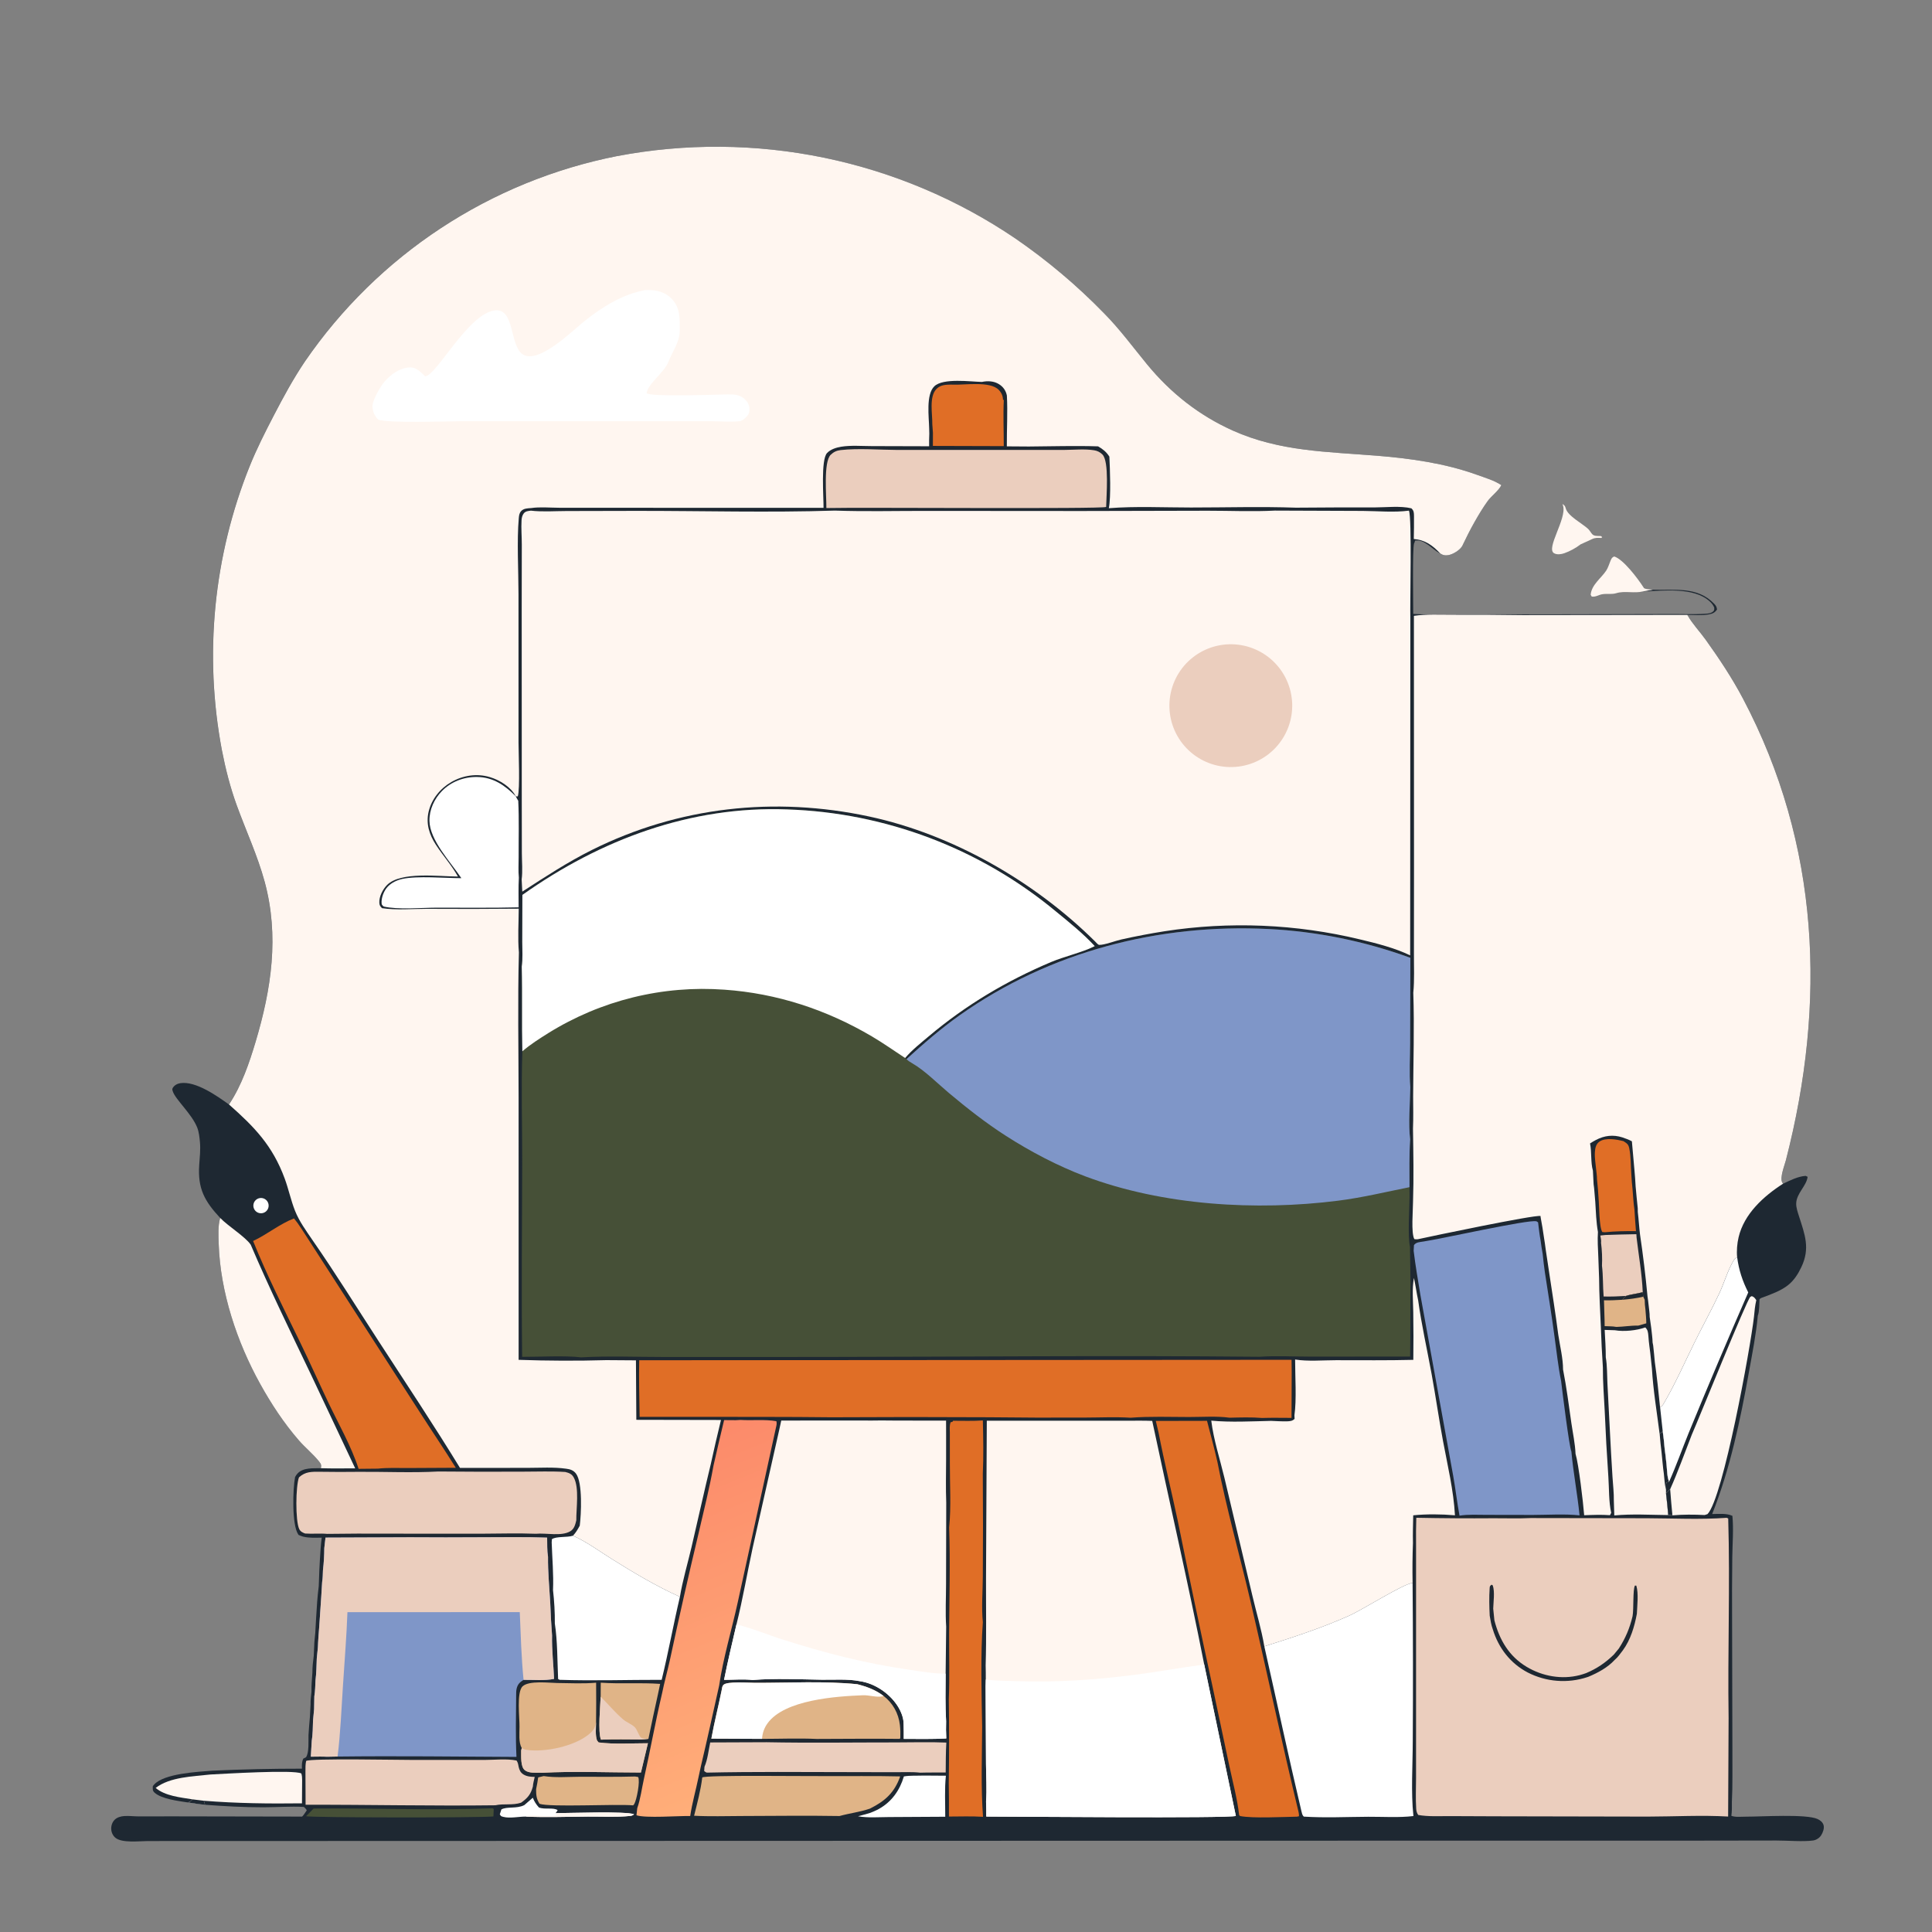
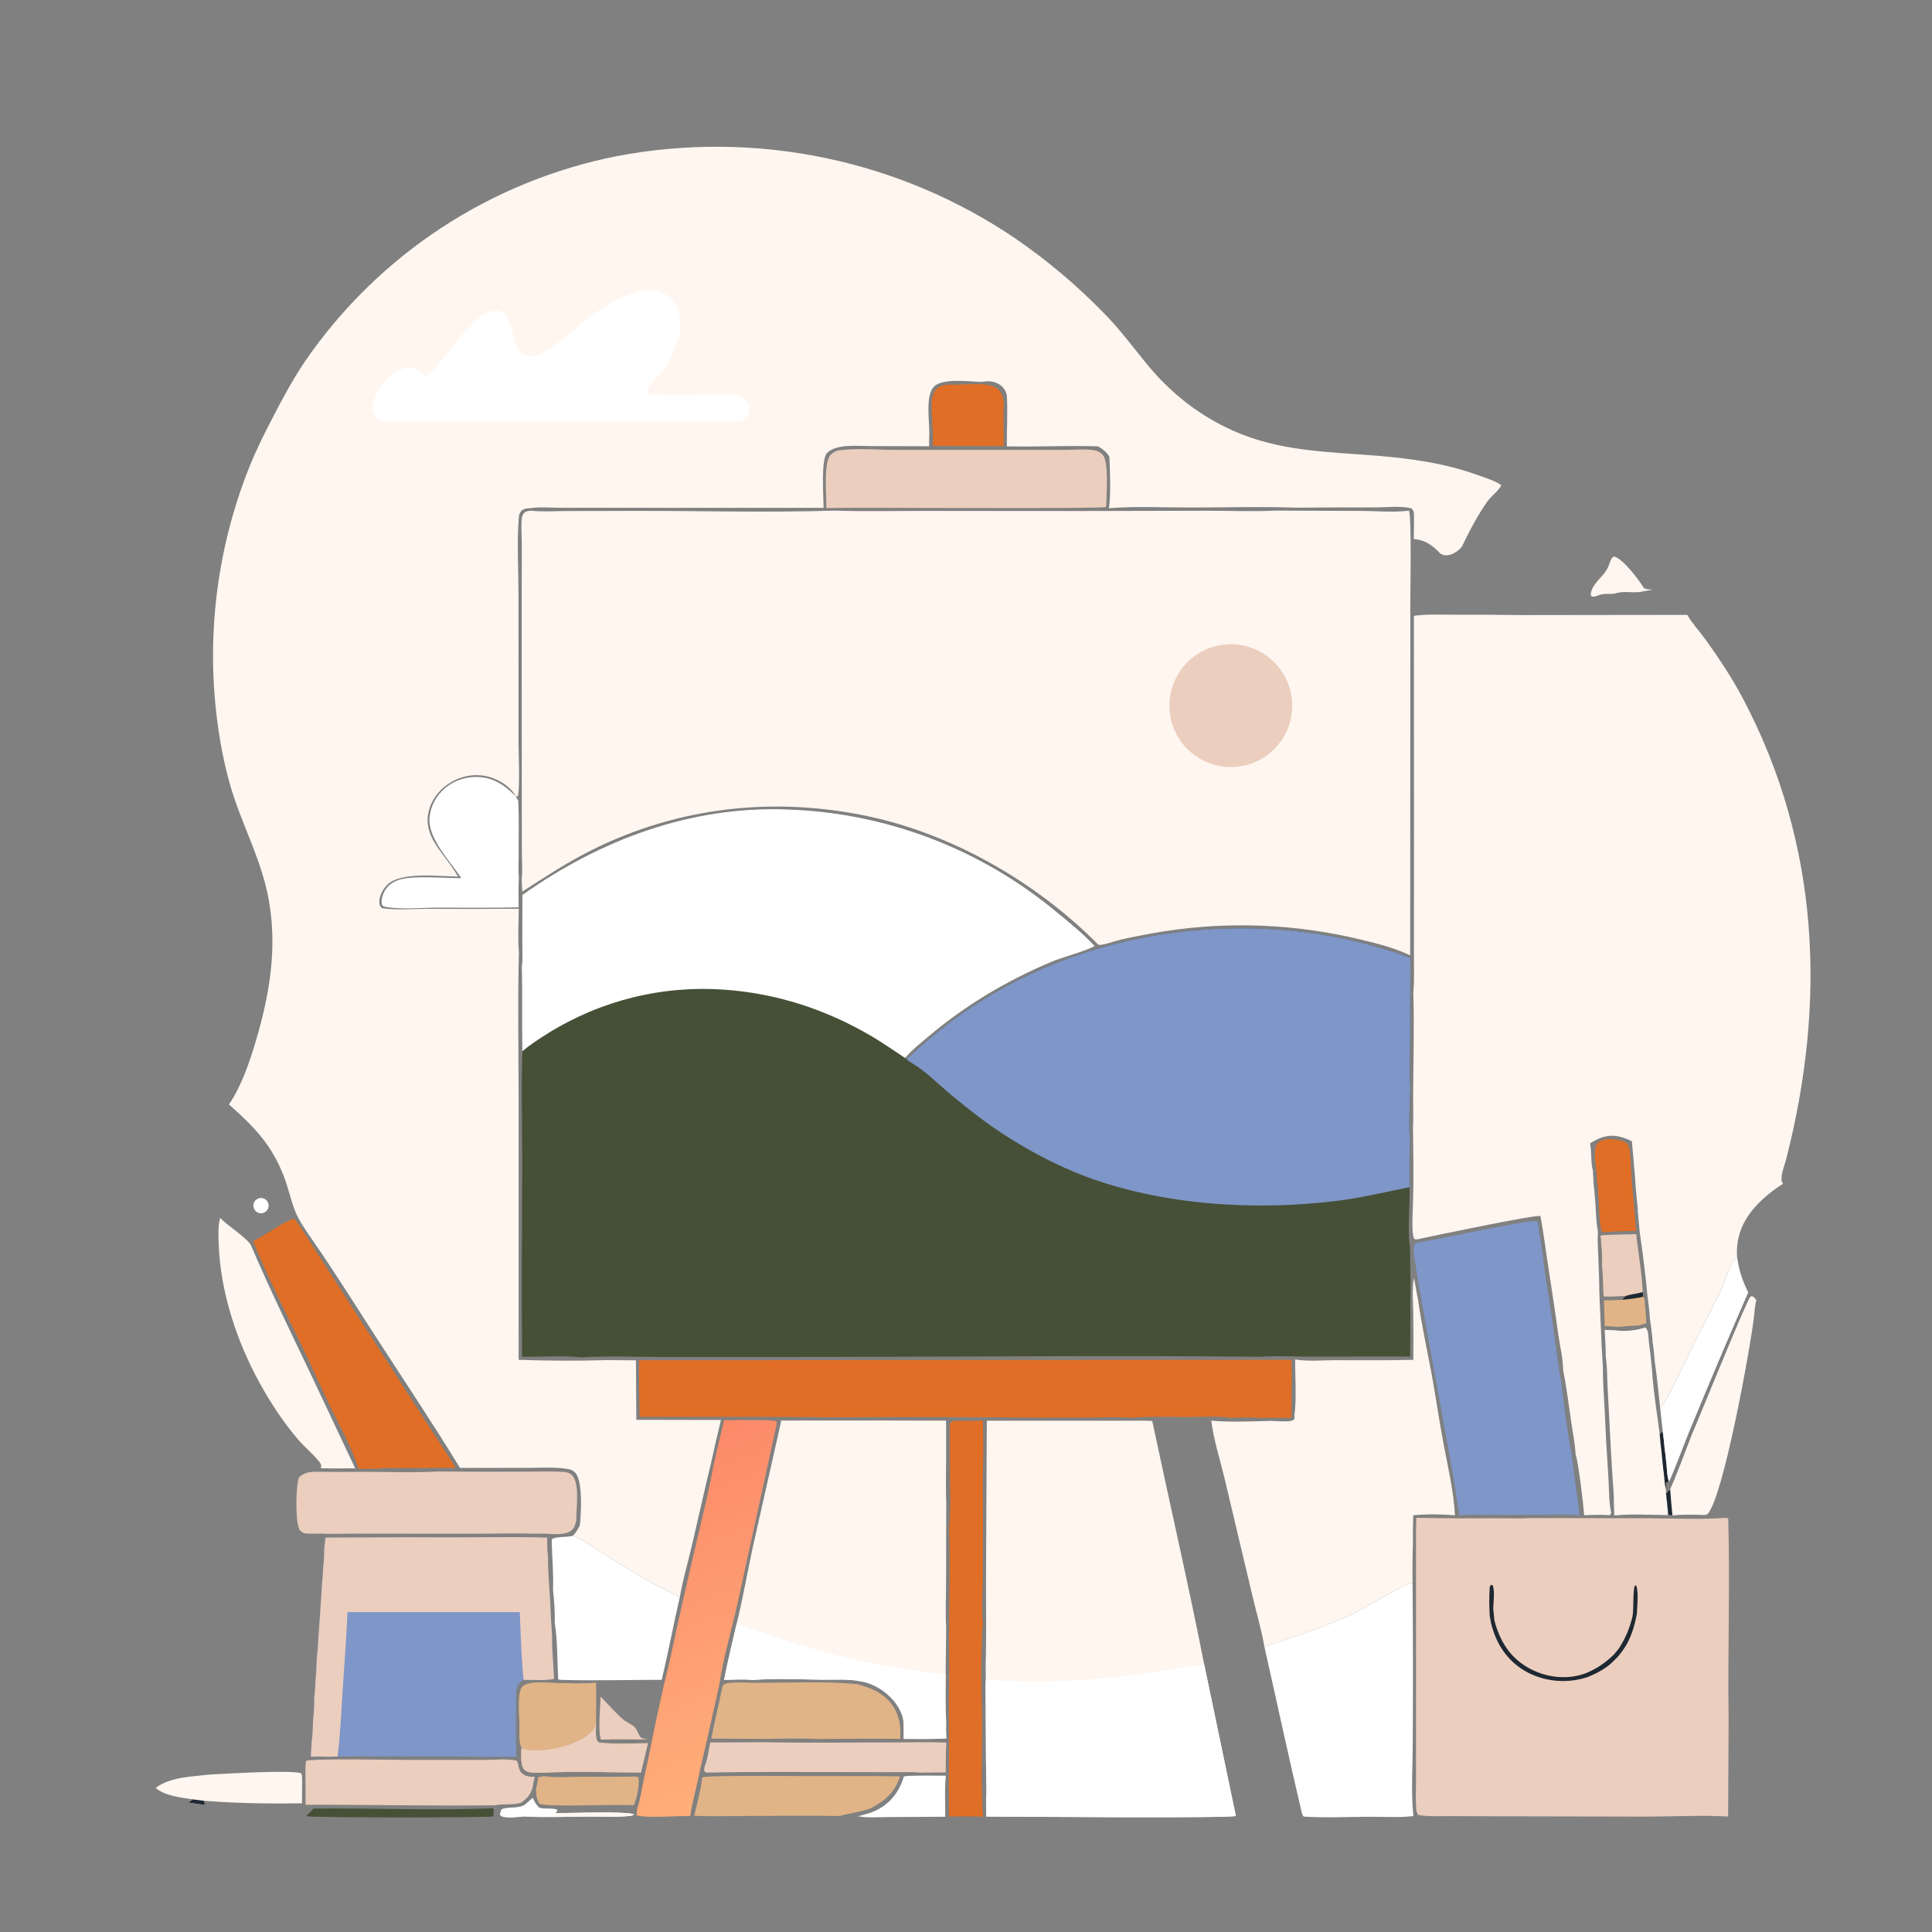
<svg xmlns="http://www.w3.org/2000/svg" fill="none" viewBox="0 0 140 140" height="140" width="140">
  <rect x="0" y="0" width="140" height="140" fill="#808080" stroke="none" />
  <g clip-path="url(#clip0_937_3845)">
-     <path fill="#1E2832" d="M16.589 80.034C16.601 80.016 16.613 79.999 16.624 79.981C17.505 78.65 18.059 77.029 18.516 75.504C19.663 71.669 20.244 67.831 19.172 63.885C18.662 62.006 17.82 60.194 17.155 58.364C16.676 57.046 16.338 55.713 16.072 54.34C15.991 53.911 15.918 53.481 15.852 53.05C15.787 52.619 15.729 52.186 15.679 51.753C15.629 51.32 15.586 50.886 15.551 50.451C15.517 50.016 15.489 49.581 15.47 49.145C15.451 48.71 15.439 48.274 15.435 47.838C15.432 47.401 15.436 46.965 15.447 46.529C15.459 46.093 15.478 45.658 15.505 45.222C15.533 44.787 15.567 44.352 15.61 43.919C15.652 43.484 15.703 43.051 15.761 42.619C15.819 42.187 15.884 41.755 15.957 41.326C16.031 40.896 16.112 40.467 16.2 40.04C16.289 39.613 16.385 39.188 16.488 38.764C16.592 38.34 16.703 37.919 16.821 37.499C16.94 37.079 17.066 36.662 17.199 36.246C17.333 35.831 17.474 35.418 17.622 35.008C17.77 34.598 17.925 34.19 18.087 33.786C18.59 32.538 19.198 31.34 19.817 30.146C20.518 28.794 21.249 27.442 22.102 26.179C22.266 25.941 22.432 25.705 22.602 25.471C22.771 25.237 22.943 25.005 23.118 24.775C23.293 24.545 23.471 24.317 23.651 24.091C23.831 23.866 24.015 23.642 24.2 23.421C24.386 23.2 24.575 22.981 24.766 22.765C24.957 22.548 25.151 22.334 25.347 22.122C25.543 21.91 25.742 21.7 25.943 21.493C26.145 21.286 26.349 21.081 26.555 20.879C26.761 20.677 26.97 20.477 27.181 20.28C27.392 20.083 27.606 19.888 27.822 19.696C28.037 19.504 28.256 19.315 28.476 19.128C28.696 18.941 28.919 18.757 29.144 18.576C29.369 18.395 29.596 18.216 29.825 18.04C30.054 17.864 30.285 17.691 30.519 17.521C30.752 17.351 30.988 17.183 31.225 17.019C31.462 16.854 31.702 16.693 31.943 16.534C32.184 16.375 32.428 16.219 32.673 16.066C32.918 15.913 33.165 15.764 33.413 15.617C33.662 15.47 33.913 15.326 34.165 15.185C34.417 15.044 34.671 14.906 34.927 14.771C35.182 14.637 35.439 14.505 35.698 14.377C35.957 14.248 36.217 14.123 36.479 14C36.74 13.878 37.004 13.759 37.268 13.643C37.533 13.527 37.799 13.415 38.066 13.305C38.334 13.196 38.602 13.09 38.872 12.987C39.142 12.884 39.413 12.784 39.685 12.688C39.958 12.591 40.231 12.498 40.506 12.409C40.78 12.319 41.056 12.232 41.333 12.149C41.609 12.066 41.887 11.986 42.166 11.91C42.444 11.834 42.724 11.761 43.004 11.691C43.284 11.621 43.566 11.555 43.847 11.492C44.13 11.43 44.412 11.37 44.696 11.314C45.005 11.255 45.315 11.2 45.626 11.149C45.937 11.097 46.248 11.05 46.56 11.006C46.872 10.963 47.184 10.923 47.497 10.886C47.81 10.851 48.123 10.818 48.437 10.79C48.751 10.761 49.065 10.737 49.379 10.716C49.693 10.696 50.008 10.679 50.323 10.666C50.637 10.653 50.952 10.644 51.267 10.638C51.582 10.633 51.897 10.632 52.212 10.634C52.527 10.636 52.842 10.643 53.157 10.653C53.471 10.663 53.786 10.677 54.101 10.695C54.415 10.713 54.729 10.734 55.043 10.76C55.357 10.785 55.671 10.815 55.984 10.848C56.297 10.881 56.61 10.918 56.922 10.959C57.235 11 57.546 11.044 57.858 11.093C58.169 11.141 58.48 11.194 58.789 11.25C59.099 11.306 59.409 11.366 59.717 11.429C60.026 11.493 60.333 11.56 60.64 11.632C60.947 11.703 61.253 11.778 61.558 11.856C61.863 11.935 62.167 12.018 62.47 12.104C62.773 12.19 63.075 12.28 63.376 12.373C63.676 12.467 63.976 12.564 64.274 12.665C64.573 12.765 64.87 12.87 65.166 12.978C65.462 13.086 65.756 13.198 66.049 13.313C66.342 13.428 66.634 13.547 66.924 13.67C67.214 13.792 67.503 13.918 67.79 14.048C68.077 14.177 68.363 14.31 68.647 14.447C68.93 14.584 69.213 14.723 69.493 14.867C69.773 15.01 70.052 15.157 70.329 15.307C70.606 15.458 70.881 15.611 71.154 15.768C71.427 15.925 71.698 16.086 71.967 16.249C72.236 16.413 72.503 16.58 72.768 16.75C73.033 16.92 73.296 17.093 73.557 17.27C74.719 18.067 75.839 18.92 76.916 19.829C77.993 20.737 79.023 21.697 80.005 22.707C81.146 23.86 82.089 25.151 83.115 26.399C84.823 28.477 86.879 30.101 89.337 31.203C92.719 32.72 96.186 32.733 99.799 33.025C102.203 33.219 104.735 33.578 107.007 34.401C107.583 34.61 108.285 34.812 108.791 35.155C108.601 35.556 108.071 35.933 107.792 36.319C107.17 37.181 106.469 38.473 106.018 39.437C106.008 39.458 105.971 39.542 105.957 39.564C105.774 39.873 105.291 40.17 104.94 40.229C104.713 40.267 104.55 40.232 104.364 40.109C104.347 40.1 104.33 40.092 104.313 40.083C103.777 39.796 103.184 39.035 102.527 39.178C102.524 39.207 102.528 39.238 102.52 39.266C102.51 39.302 102.483 39.332 102.471 39.367C102.34 39.754 102.413 43.776 102.41 44.484C102.456 44.489 102.503 44.495 102.55 44.497C103.914 44.563 105.298 44.521 106.664 44.519L113.619 44.514L120.81 44.498C121.733 44.488 122.691 44.533 123.61 44.474C123.806 44.462 124.021 44.436 124.164 44.287C124.242 44.206 124.216 44.13 124.22 44.025C124.136 43.84 124.044 43.716 123.892 43.578C122.727 42.515 120.506 42.816 119.046 42.856L119.77 42.732C121.342 42.789 122.999 42.474 124.219 43.754C124.349 43.891 124.402 43.982 124.421 44.168C124.255 44.405 124.096 44.472 123.814 44.523C123.326 44.61 122.768 44.558 122.272 44.556C122.283 44.575 122.293 44.595 122.305 44.615C122.659 45.228 123.187 45.779 123.602 46.359C124.586 47.732 125.526 49.148 126.314 50.644C131.882 61.211 132.355 72.667 129.412 84.082C129.316 84.455 128.962 85.333 129.147 85.687C129.164 85.719 129.189 85.746 129.21 85.776C129.735 85.532 130.254 85.256 130.839 85.207L130.987 85.276C130.907 85.947 130.17 86.475 130.159 87.217C130.154 87.51 130.269 87.842 130.357 88.118C130.782 89.452 131.188 90.45 130.53 91.825C130.296 92.314 130.005 92.777 129.577 93.119C129.029 93.557 128.314 93.796 127.665 94.042C127.556 94.083 127.596 94.063 127.502 94.145C127.479 94.499 127.499 95.01 127.377 95.34C127.252 96.699 126.98 98.061 126.738 99.404C126.113 102.884 125.378 106.418 124.071 109.712C124.547 109.71 125.092 109.645 125.536 109.843C125.629 110.813 125.542 111.844 125.528 112.82C125.509 114.4 125.504 115.98 125.514 117.56L125.536 126.931C125.528 128.136 125.561 129.362 125.498 130.565C125.501 130.906 125.509 131.242 125.461 131.582C125.751 131.696 126.22 131.64 126.532 131.642C127.588 131.647 130.885 131.433 131.705 131.812C131.903 131.903 132.086 132.045 132.145 132.265C132.207 132.494 132.09 132.798 131.968 132.993C131.847 133.186 131.613 133.336 131.389 133.368C130.669 133.471 129.507 133.369 128.738 133.371L122.096 133.381L99.318 133.382L10.705 133.409C10.094 133.412 8.816 133.571 8.351 133.162C8.173 133.006 8.073 132.783 8.06 132.548C8.046 132.302 8.134 132.035 8.313 131.862C8.493 131.688 8.75 131.617 8.995 131.599C9.333 131.575 9.682 131.621 10.022 131.622L12.652 131.62L21.892 131.637C22.008 131.537 22.134 131.312 22.228 131.184C22.183 131.079 22.098 131.015 22.018 130.936C21.047 130.884 20.057 130.962 19.082 130.963C17.67 130.964 16.271 130.887 14.863 130.781C14.447 130.746 14.03 130.673 13.616 130.613C12.948 130.508 11.713 130.368 11.2 129.902C11.037 129.754 11.075 129.642 11.072 129.441C11.108 129.387 11.114 129.375 11.164 129.32C11.898 128.507 14.309 128.398 15.395 128.309C17.563 128.211 19.708 128.164 21.879 128.165C21.873 127.895 21.863 127.689 21.975 127.439L22.175 127.336C22.406 127.016 22.344 126.129 22.355 125.735C22.381 125.298 22.415 124.862 22.456 124.426L22.505 123.516C22.495 123.211 22.542 122.899 22.57 122.595C22.554 122.14 22.612 121.662 22.638 121.205C22.635 120.808 22.682 120.385 22.735 119.99L22.768 119.27C22.774 118.956 22.819 118.635 22.846 118.321C22.862 117.951 22.883 117.582 22.909 117.213C22.953 116.46 23 115.694 23.097 114.946L23.111 114.592C23.125 114.078 23.148 113.565 23.179 113.052C23.214 112.508 23.242 111.963 23.313 111.423C22.875 111.426 22.428 111.458 21.999 111.357C21.878 111.332 21.758 111.275 21.642 111.232C21.629 111.213 21.616 111.195 21.603 111.176C21.145 110.486 21.213 107.887 21.382 107.034C21.432 106.935 21.49 106.851 21.566 106.77C21.98 106.333 22.7 106.406 23.25 106.392C23.296 106.198 23.281 106.112 23.161 105.955C22.727 105.391 22.129 104.918 21.657 104.375C20.573 103.125 19.653 101.726 18.852 100.281C17.169 97.243 15.964 93.626 15.849 90.14C15.829 89.534 15.785 88.846 15.954 88.257C14.824 87.042 14.315 86.126 14.437 84.407C14.475 83.862 14.538 83.312 14.489 82.766C14.458 82.426 14.416 82.021 14.289 81.702C13.893 80.708 12.707 79.671 12.521 79.082C12.491 78.987 12.463 78.928 12.517 78.837C12.635 78.64 12.844 78.526 13.066 78.491C14.181 78.317 15.74 79.424 16.589 80.034Z" />
    <path fill="#FFF6F0" d="M16.592 80.034C16.604 80.016 16.616 79.999 16.628 79.981C17.509 78.65 18.063 77.029 18.519 75.504C19.666 71.669 20.247 67.831 19.176 63.885C18.665 62.006 17.824 60.194 17.158 58.364C16.68 57.046 16.341 55.713 16.075 54.34C15.994 53.911 15.921 53.481 15.856 53.05C15.79 52.619 15.732 52.186 15.682 51.753C15.632 51.32 15.589 50.886 15.555 50.451C15.52 50.016 15.493 49.581 15.473 49.145C15.454 48.71 15.443 48.274 15.439 47.838C15.435 47.401 15.439 46.965 15.451 46.529C15.462 46.093 15.482 45.658 15.509 45.222C15.536 44.787 15.571 44.352 15.613 43.919C15.656 43.484 15.706 43.051 15.764 42.619C15.822 42.187 15.888 41.755 15.961 41.326C16.034 40.896 16.115 40.467 16.204 40.04C16.292 39.613 16.388 39.188 16.492 38.764C16.595 38.34 16.706 37.919 16.825 37.499C16.943 37.079 17.069 36.662 17.203 36.246C17.336 35.831 17.477 35.418 17.625 35.008C17.773 34.598 17.928 34.19 18.091 33.786C18.593 32.538 19.201 31.34 19.82 30.146C20.521 28.794 21.252 27.442 22.106 26.179C22.269 25.941 22.436 25.705 22.605 25.471C22.774 25.237 22.947 25.005 23.121 24.775C23.296 24.545 23.474 24.317 23.654 24.091C23.835 23.866 24.018 23.642 24.204 23.421C24.39 23.2 24.578 22.981 24.769 22.765C24.96 22.548 25.154 22.334 25.35 22.122C25.547 21.91 25.745 21.7 25.947 21.493C26.148 21.286 26.352 21.081 26.558 20.879C26.765 20.677 26.973 20.477 27.184 20.28C27.396 20.083 27.609 19.888 27.825 19.696C28.041 19.504 28.259 19.315 28.479 19.128C28.7 18.941 28.922 18.757 29.147 18.576C29.372 18.395 29.599 18.216 29.828 18.04C30.058 17.864 30.289 17.691 30.522 17.521C30.756 17.351 30.991 17.183 31.228 17.019C31.466 16.854 31.705 16.693 31.947 16.534C32.188 16.375 32.431 16.219 32.676 16.066C32.921 15.913 33.168 15.764 33.417 15.617C33.666 15.47 33.916 15.326 34.168 15.185C34.42 15.044 34.674 14.906 34.93 14.771C35.185 14.637 35.443 14.505 35.701 14.377C35.96 14.248 36.22 14.123 36.482 14C36.744 13.878 37.007 13.759 37.272 13.643C37.536 13.527 37.802 13.415 38.07 13.305C38.337 13.196 38.605 13.09 38.875 12.987C39.145 12.884 39.416 12.784 39.689 12.688C39.961 12.591 40.234 12.498 40.509 12.409C40.784 12.319 41.059 12.232 41.336 12.149C41.613 12.066 41.89 11.986 42.169 11.91C42.448 11.834 42.727 11.761 43.007 11.691C43.288 11.621 43.569 11.555 43.851 11.492C44.133 11.43 44.416 11.37 44.699 11.314C45.008 11.255 45.319 11.2 45.629 11.149C45.94 11.097 46.251 11.05 46.563 11.006C46.875 10.963 47.188 10.923 47.501 10.886C47.813 10.851 48.127 10.818 48.441 10.79C48.754 10.761 49.068 10.737 49.383 10.716C49.697 10.696 50.011 10.679 50.326 10.666C50.641 10.653 50.956 10.644 51.27 10.638C51.585 10.633 51.9 10.632 52.215 10.634C52.53 10.636 52.845 10.643 53.16 10.653C53.475 10.663 53.789 10.677 54.104 10.695C54.419 10.713 54.733 10.734 55.047 10.76C55.361 10.785 55.674 10.815 55.987 10.848C56.301 10.881 56.614 10.918 56.926 10.959C57.238 11 57.55 11.044 57.861 11.093C58.172 11.141 58.483 11.194 58.793 11.25C59.103 11.306 59.412 11.366 59.721 11.429C60.029 11.493 60.337 11.56 60.644 11.632C60.95 11.703 61.256 11.778 61.561 11.856C61.866 11.935 62.17 12.018 62.473 12.104C62.776 12.19 63.078 12.28 63.379 12.373C63.68 12.467 63.979 12.564 64.278 12.665C64.576 12.765 64.873 12.87 65.169 12.978C65.465 13.086 65.759 13.198 66.052 13.313C66.346 13.428 66.637 13.547 66.927 13.67C67.218 13.792 67.506 13.918 67.793 14.048C68.081 14.177 68.366 14.31 68.65 14.447C68.934 14.584 69.216 14.723 69.496 14.867C69.777 15.01 70.055 15.157 70.332 15.307C70.609 15.458 70.884 15.611 71.157 15.768C71.43 15.925 71.701 16.086 71.971 16.249C72.24 16.413 72.507 16.58 72.772 16.75C73.037 16.92 73.3 17.093 73.561 17.27C74.722 18.067 75.842 18.92 76.919 19.829C77.997 20.737 79.026 21.697 80.009 22.707C81.149 23.86 82.093 25.151 83.118 26.399C84.826 28.477 86.883 30.101 89.34 31.203C92.722 32.72 96.189 32.733 99.803 33.025C102.206 33.219 104.738 33.578 107.01 34.401C107.586 34.61 108.289 34.812 108.794 35.155C108.605 35.556 108.074 35.933 107.795 36.319C107.173 37.181 106.472 38.473 106.021 39.437C106.011 39.458 105.974 39.542 105.961 39.564C105.777 39.873 105.294 40.17 104.944 40.229C104.716 40.267 104.554 40.232 104.368 40.109C103.807 39.517 103.277 39.125 102.448 39.058C102.458 38.501 102.472 37.941 102.463 37.383C102.459 37.143 102.454 37.007 102.276 36.836C101.491 36.642 100.389 36.771 99.566 36.771C97.679 36.766 95.793 36.771 93.906 36.788C91.382 36.7 88.829 36.776 86.302 36.776C84.339 36.777 82.305 36.673 80.351 36.826C80.514 35.993 80.433 33.995 80.389 33.087C80.166 32.741 79.928 32.556 79.574 32.345C77.907 32.289 76.223 32.346 74.554 32.356L72.959 32.345C72.949 31.121 73.029 29.882 72.962 28.66C72.888 28.304 72.701 28.034 72.393 27.84C72.019 27.607 71.575 27.589 71.152 27.676C70.32 27.658 68.35 27.379 67.708 27.99C67.082 28.587 67.317 30.241 67.331 31.029C67.333 31.16 67.335 31.29 67.341 31.421C67.33 31.727 67.323 32.032 67.328 32.338L63.155 32.326C62.446 32.325 61.662 32.258 60.964 32.37C60.605 32.428 60.187 32.556 59.931 32.829C59.469 33.322 59.686 36.032 59.677 36.8L44.52 36.797L40.504 36.794C39.863 36.792 39.122 36.722 38.494 36.816C38.231 36.836 37.934 36.834 37.749 37.054C37.627 37.199 37.609 37.368 37.593 37.548C37.448 39.169 37.571 41.371 37.572 43.048L37.574 53.817C37.575 54.504 37.691 57.207 37.52 57.71C37.4 57.71 37.448 57.721 37.372 57.695C37.009 57.018 36.218 56.529 35.501 56.313C34.559 56.029 33.545 56.183 32.699 56.673C31.897 57.137 31.268 57.914 31.058 58.824C30.858 59.692 31.108 60.479 31.581 61.207C32.092 61.994 32.727 62.695 33.184 63.518C31.816 63.514 29.03 63.137 28.046 64.131C27.737 64.443 27.464 64.97 27.488 65.42C27.498 65.607 27.553 65.677 27.678 65.808C28.709 65.965 29.876 65.857 30.921 65.856C33.144 65.871 35.366 65.867 37.589 65.846C37.586 66.886 37.509 67.984 37.602 69.017C37.508 72.523 37.577 76.032 37.58 79.538L37.582 98.539C39.684 98.611 41.835 98.62 43.937 98.56L46.083 98.575L46.111 102.885L52.245 102.897C51.984 103.964 51.737 105.034 51.503 106.107C51.017 108.102 50.581 110.109 50.111 112.108C49.832 113.295 49.468 114.514 49.269 115.713C47.571 114.948 45.902 113.954 44.326 112.965C43.404 112.386 42.517 111.727 41.52 111.282C41.73 111.059 41.866 110.824 42.011 110.557C42.113 109.754 42.231 107.442 41.742 106.788C41.557 106.54 41.316 106.464 41.022 106.428C40.122 106.299 39.136 106.367 38.226 106.367L33.334 106.372C31.441 103.278 29.418 100.238 27.442 97.195C25.846 94.739 24.308 92.255 22.635 89.85C22.179 89.178 21.681 88.5 21.38 87.741C21.078 86.982 20.912 86.165 20.628 85.396C19.749 83.015 18.44 81.665 16.592 80.034Z" />
    <path fill="white" d="M46.739 21.02C46.812 21.017 46.885 21.016 46.958 21.015C47.593 21.009 48.208 21.173 48.663 21.64C49.314 22.306 49.256 23.109 49.257 23.964C49.258 24.784 48.709 25.501 48.423 26.247C48.145 26.973 46.916 27.849 46.855 28.498C47.256 28.771 51.818 28.594 52.721 28.58C53.238 28.572 53.647 28.593 54.032 28.991C54.213 29.178 54.325 29.439 54.311 29.703C54.296 29.979 54.215 30.083 54.02 30.269C53.903 30.38 53.758 30.506 53.592 30.523C52.948 30.587 52.228 30.525 51.576 30.525L47.331 30.525L33.392 30.523C32.399 30.526 28 30.681 27.4 30.4C27.144 30.137 27.02 29.857 26.99 29.488C26.954 29.049 27.57 27.998 27.852 27.669C28.298 27.148 28.961 26.66 29.671 26.624C30.175 26.599 30.471 26.954 30.812 27.269C31.613 27.244 33.902 22.769 35.824 22.496C37.322 22.284 36.91 25.006 37.866 25.667C38.961 26.425 41.357 24.09 42.157 23.431C42.588 23.075 43.035 22.741 43.5 22.43C44.504 21.76 45.55 21.249 46.739 21.02Z" />
    <path fill="#FFF6F0" d="M102.457 44.626C103.358 44.493 104.328 44.546 105.238 44.544C106.944 44.538 108.649 44.547 110.355 44.571L122.271 44.556C122.281 44.575 122.292 44.595 122.303 44.614C122.657 45.228 123.186 45.779 123.601 46.359C124.585 47.732 125.525 49.148 126.313 50.643C131.881 61.211 132.354 72.666 129.411 84.082C129.315 84.454 128.96 85.333 129.146 85.686C129.163 85.719 129.188 85.746 129.209 85.775C127.796 86.683 126.388 87.953 125.986 89.653C125.878 90.111 125.833 90.643 125.88 91.111C125.768 91.165 125.701 91.207 125.635 91.317C125.195 92.049 124.943 92.96 124.577 93.74C124.014 94.939 123.369 96.101 122.784 97.291C122.06 98.763 121.375 100.318 120.543 101.731C120.471 101.852 120.412 101.902 120.294 101.973C120.183 100.883 120.07 99.787 119.915 98.703C119.885 98.3 119.835 97.897 119.795 97.496L119.754 97.286C119.746 96.936 119.689 96.571 119.654 96.222L119.543 95.438C119.545 95.147 119.49 94.838 119.462 94.548C119.442 94.346 119.417 94.148 119.385 93.949C119.245 92.448 119.064 90.953 118.843 89.462C118.776 88.922 118.748 88.375 118.682 87.834L118.678 87.56C118.618 87.033 118.575 86.503 118.524 85.975C118.506 85.564 118.469 85.154 118.434 84.744L118.253 82.704C118.03 82.579 117.799 82.502 117.558 82.418C116.897 82.208 116.261 82.283 115.647 82.606C115.501 82.684 115.359 82.767 115.22 82.856C115.354 83.496 115.254 84.22 115.429 84.831L115.479 85.815L115.514 86.079L115.599 87.083C115.642 87.798 115.667 88.565 115.792 89.27C115.753 89.865 115.794 90.464 115.819 91.059L115.877 92.629C115.883 93.79 115.951 94.952 116.002 96.112C116.036 97.106 116.086 98.1 116.151 99.093C116.144 100.137 116.23 101.191 116.283 102.234C116.35 103.831 116.438 105.426 116.548 107.021C116.606 107.85 116.572 108.827 116.754 109.627L116.664 109.796C116.048 109.75 115.412 109.776 114.795 109.8C114.726 108.884 114.397 106.101 114.169 105.347C114.14 104.619 113.974 103.854 113.869 103.131C113.682 101.836 113.518 100.526 113.265 99.242C113.267 98.434 113.037 97.523 112.918 96.72C112.721 95.193 112.477 93.669 112.248 92.146L112.014 90.588C111.977 90.268 111.925 89.95 111.875 89.632C111.813 89.168 111.732 88.709 111.647 88.249L111.63 88.116C111.171 88.021 103.691 89.589 102.743 89.799C102.641 89.81 102.585 89.806 102.487 89.79C102.243 89.345 102.394 87.69 102.393 87.083C102.452 85.325 102.415 83.542 102.39 81.782C102.422 81.013 102.404 80.239 102.401 79.47C102.411 76.966 102.496 74.439 102.413 71.938C102.504 71.007 102.453 70.021 102.459 69.085L102.464 62.907L102.457 44.626Z" />
    <path fill="white" d="M41.52 111.282C42.517 111.727 43.404 112.387 44.326 112.965C45.902 113.954 47.571 114.948 49.269 115.713C48.797 117.711 48.435 119.735 47.947 121.727C45.489 121.722 43.006 121.807 40.551 121.726L40.443 121.668C40.383 120.352 40.403 118.939 40.205 117.64C40.214 116.851 40.163 116.011 40.074 115.226C40.123 114.091 40.014 112.905 39.977 111.768L39.993 111.536C40.312 111.314 41.09 111.425 41.52 111.282Z" />
    <path fill="white" d="M33.432 63.636C32.657 62.471 31.14 60.891 31.119 59.479C31.107 58.675 31.467 57.893 32.023 57.323C32.688 56.642 33.614 56.291 34.561 56.303C35.745 56.318 36.566 56.897 37.369 57.695C37.428 57.809 37.486 57.918 37.554 58.027C37.621 59.381 37.576 60.748 37.583 62.105C37.585 62.592 37.547 63.114 37.599 63.597C37.556 64.307 37.584 65.036 37.581 65.749C35.597 65.799 33.607 65.768 31.622 65.773C30.54 65.775 28.805 65.934 27.798 65.687C27.729 65.615 27.664 65.582 27.654 65.476C27.613 65.061 27.824 64.529 28.111 64.236C28.388 63.954 28.766 63.777 29.149 63.692C30.236 63.452 32.247 63.636 33.432 63.636Z" />
    <path fill="#FFF6F0" d="M15.954 88.257C16.553 88.868 17.772 89.618 18.167 90.193C19.517 93.362 21.036 96.471 22.521 99.579L25.739 106.402C24.911 106.403 24.078 106.42 23.25 106.392C23.296 106.197 23.281 106.112 23.16 105.955C22.726 105.391 22.128 104.918 21.657 104.375C20.572 103.125 19.653 101.726 18.852 100.281C17.168 97.242 15.964 93.625 15.848 90.14C15.828 89.533 15.785 88.845 15.954 88.257Z" />
    <path fill="#FFF6F0" d="M119.224 96.189C119.413 96.376 119.42 96.538 119.447 96.797C119.465 97.055 119.487 97.309 119.523 97.564L119.583 98.027C119.623 98.407 119.659 98.787 119.704 99.165C119.796 100.743 120.065 102.34 120.264 103.909L120.486 103.721C120.544 104.128 120.589 104.537 120.622 104.947C120.677 105.352 120.725 105.757 120.764 106.164C120.802 106.521 120.802 107.05 120.95 107.372L120.759 107.422C120.704 107.608 120.738 107.761 120.723 107.95L120.724 108.22C120.784 108.742 120.846 109.264 120.883 109.788C119.598 109.775 118.256 109.693 116.978 109.815L116.945 108.761C116.956 108.192 116.883 107.601 116.848 107.032C116.778 105.933 116.716 104.834 116.661 103.735L116.48 100.245C116.449 99.627 116.468 98.966 116.361 98.357C116.363 97.695 116.315 97.031 116.281 96.37L117.019 96.394C117.674 96.51 118.604 96.414 119.224 96.189Z" />
    <path fill="#1E2832" d="M120.488 103.721C120.546 104.128 120.591 104.537 120.624 104.947C120.679 105.351 120.726 105.757 120.766 106.163C120.804 106.521 120.804 107.05 120.951 107.372L120.761 107.421C120.706 107.607 120.74 107.761 120.724 107.95C120.626 107.59 120.612 107.158 120.568 106.786C120.497 106.29 120.46 105.783 120.407 105.284C120.352 104.826 120.3 104.369 120.266 103.909L120.488 103.721Z" />
    <path fill="#FFF6F0" d="M122.591 103.97C123.097 102.82 126.585 94.177 126.83 93.981C126.864 93.954 126.907 93.942 126.946 93.923C127.122 93.991 127.165 94.066 127.267 94.216C127.175 94.614 127.137 95.008 127.1 95.414C126.844 97.665 124.869 108.539 123.733 109.718L123.528 109.785C122.761 109.746 121.954 109.742 121.189 109.808L120.886 109.788C120.848 109.264 120.786 108.742 120.727 108.22L121.026 107.914C121.6 106.631 122.079 105.279 122.591 103.97Z" />
    <path fill="#1E2832" d="M120.727 108.219L121.026 107.913C121.079 108.544 121.121 109.178 121.189 109.807L120.886 109.788C120.848 109.263 120.786 108.742 120.727 108.219Z" />
    <path fill="white" d="M120.297 101.973C120.415 101.902 120.474 101.853 120.545 101.731C121.377 100.318 122.063 98.763 122.786 97.291C123.371 96.102 124.017 94.939 124.58 93.74C124.946 92.96 125.198 92.049 125.637 91.317C125.703 91.207 125.77 91.165 125.882 91.111C126.001 92.029 126.268 92.828 126.684 93.654C125.206 97.034 123.767 100.431 122.366 103.844C121.891 105.012 121.464 106.224 120.95 107.372C120.803 107.049 120.803 106.52 120.765 106.163C120.725 105.757 120.678 105.351 120.623 104.946C120.59 104.536 120.545 104.128 120.487 103.72L120.297 101.973Z" />
    <path fill="#FFF6F0" d="M15.247 128.587C16.26 128.536 21.291 128.226 21.836 128.512C21.885 128.682 21.893 128.809 21.893 128.983L21.882 130.676C19.488 130.706 17.153 130.681 14.765 130.488L14.861 130.782C14.445 130.746 14.028 130.673 13.615 130.613C13.79 130.55 13.821 130.527 13.944 130.387C13.089 130.25 11.953 130.141 11.281 129.56C12.314 128.76 13.99 128.73 15.247 128.587Z" />
    <path fill="#1E2832" d="M13.947 130.388L14.768 130.488L14.863 130.782C14.447 130.747 14.03 130.674 13.617 130.614C13.792 130.551 13.823 130.527 13.947 130.388Z" />
    <path fill="#465037" d="M37.854 64.849C43.504 60.844 50.05 58.391 57.045 58.653C57.266 58.66 57.487 58.67 57.707 58.682C57.928 58.694 58.149 58.708 58.369 58.724C58.589 58.74 58.81 58.759 59.03 58.78C59.25 58.801 59.469 58.824 59.689 58.849C59.909 58.875 60.128 58.903 60.347 58.933C60.566 58.963 60.785 58.995 61.003 59.029C61.221 59.064 61.439 59.101 61.657 59.14C61.874 59.179 62.091 59.22 62.308 59.263C62.525 59.307 62.741 59.353 62.957 59.401C63.172 59.449 63.388 59.499 63.602 59.551C63.817 59.603 64.031 59.658 64.245 59.715C64.459 59.772 64.672 59.831 64.884 59.892C65.096 59.953 65.308 60.016 65.519 60.082C65.73 60.148 65.941 60.215 66.15 60.285C66.36 60.355 66.569 60.427 66.777 60.501C66.985 60.576 67.193 60.652 67.399 60.73C67.606 60.809 67.812 60.89 68.017 60.972C68.222 61.055 68.426 61.14 68.629 61.227C68.832 61.314 69.034 61.403 69.236 61.494C69.437 61.585 69.638 61.678 69.837 61.773C70.036 61.869 70.235 61.966 70.432 62.065C70.63 62.165 70.826 62.266 71.021 62.37C71.217 62.473 71.411 62.578 71.604 62.686C71.797 62.793 71.989 62.903 72.18 63.014C72.371 63.125 72.561 63.239 72.749 63.354C72.938 63.469 73.126 63.587 73.312 63.706C73.498 63.825 73.683 63.946 73.866 64.069C74.05 64.192 74.232 64.317 74.413 64.444C74.595 64.57 74.774 64.699 74.953 64.829C75.131 64.96 75.308 65.092 75.484 65.226C75.66 65.36 75.834 65.496 76.007 65.634C76.18 65.771 76.351 65.911 76.521 66.052C77.486 66.841 78.481 67.641 79.328 68.557C79.295 68.575 79.261 68.592 79.227 68.609C78.419 69.009 77.086 69.323 76.169 69.71C72.931 71.078 69.975 72.836 67.289 75.103C66.711 75.591 66.078 76.089 65.589 76.667L65.687 76.75C66.924 75.629 68.176 74.536 69.54 73.571C76.067 68.951 83.968 66.925 91.916 67.32C92.355 67.342 92.793 67.372 93.23 67.41C93.667 67.449 94.103 67.496 94.538 67.55C94.974 67.605 95.408 67.668 95.841 67.739C96.274 67.81 96.706 67.89 97.136 67.977C97.566 68.064 97.994 68.16 98.421 68.263C98.847 68.367 99.272 68.478 99.694 68.597C100.116 68.716 100.536 68.844 100.954 68.979C101.371 69.114 101.786 69.257 102.198 69.407L102.183 75.597C102.181 76.641 102.111 77.744 102.196 78.783C102.179 79.908 102.046 81.491 102.186 82.564C102.109 83.712 102.14 84.878 102.138 86.029L102.143 86.705C102.136 87.642 101.999 89.524 102.174 90.356L102.211 92.94C102.184 94.727 102.214 96.514 102.183 98.302L94.901 98.306C93.708 98.305 92.464 98.234 91.278 98.317C80.706 98.212 70.125 98.318 59.551 98.33L48.106 98.332C46.123 98.333 44.083 98.247 42.106 98.358C40.931 98.219 39.096 98.328 37.837 98.322C37.78 93.665 37.829 89.004 37.841 84.347C37.847 81.633 37.761 78.894 37.851 76.183C37.804 74.136 37.86 72.089 37.809 70.043C37.893 69.477 37.843 68.825 37.845 68.249L37.854 64.849Z" />
    <path fill="#7F96C8" d="M65.688 76.749C66.924 75.628 68.177 74.535 69.54 73.57C76.067 68.95 83.968 66.924 91.917 67.319C92.355 67.341 92.793 67.371 93.23 67.409C93.667 67.448 94.103 67.494 94.539 67.549C94.974 67.604 95.409 67.667 95.841 67.738C96.275 67.809 96.706 67.888 97.136 67.976C97.566 68.063 97.995 68.159 98.421 68.262C98.847 68.365 99.272 68.477 99.694 68.596C100.117 68.715 100.536 68.843 100.954 68.978C101.372 69.113 101.786 69.256 102.199 69.406L102.183 75.596C102.181 76.64 102.111 77.743 102.196 78.782C102.179 79.907 102.046 81.49 102.186 82.562C102.109 83.711 102.14 84.877 102.138 86.028C100.42 86.371 98.721 86.784 96.979 87.005C91.041 87.76 84.265 87.358 78.628 85.236C76.65 84.491 74.679 83.452 72.902 82.314C71.445 81.38 70.073 80.303 68.749 79.192C67.895 78.475 67.026 77.577 66.064 77.025C65.915 76.939 65.809 76.872 65.688 76.749Z" />
    <path fill="white" d="M37.854 64.849C43.504 60.844 50.05 58.391 57.045 58.653C57.266 58.66 57.487 58.67 57.707 58.682C57.928 58.694 58.149 58.708 58.369 58.724C58.589 58.74 58.81 58.759 59.03 58.78C59.25 58.801 59.469 58.824 59.689 58.849C59.909 58.875 60.128 58.903 60.347 58.933C60.566 58.963 60.785 58.995 61.003 59.029C61.221 59.064 61.439 59.101 61.657 59.14C61.874 59.179 62.091 59.22 62.308 59.263C62.525 59.307 62.741 59.353 62.957 59.401C63.172 59.449 63.388 59.499 63.602 59.551C63.817 59.603 64.031 59.658 64.245 59.715C64.459 59.772 64.672 59.831 64.884 59.892C65.096 59.953 65.308 60.016 65.519 60.082C65.73 60.148 65.941 60.215 66.15 60.285C66.36 60.355 66.569 60.427 66.777 60.501C66.985 60.576 67.193 60.652 67.399 60.73C67.606 60.809 67.812 60.89 68.017 60.972C68.222 61.055 68.426 61.14 68.629 61.227C68.832 61.314 69.034 61.403 69.236 61.494C69.437 61.585 69.638 61.678 69.837 61.773C70.036 61.869 70.235 61.966 70.432 62.065C70.63 62.165 70.826 62.266 71.021 62.37C71.217 62.473 71.411 62.578 71.604 62.686C71.797 62.793 71.989 62.903 72.18 63.014C72.371 63.125 72.561 63.239 72.749 63.354C72.938 63.469 73.126 63.587 73.312 63.706C73.498 63.825 73.683 63.946 73.866 64.069C74.05 64.192 74.232 64.317 74.413 64.444C74.595 64.57 74.774 64.699 74.953 64.829C75.131 64.96 75.308 65.092 75.484 65.226C75.66 65.36 75.834 65.496 76.007 65.634C76.18 65.771 76.351 65.911 76.521 66.052C77.486 66.841 78.481 67.641 79.328 68.557C79.295 68.575 79.261 68.592 79.227 68.609C78.419 69.009 77.086 69.323 76.169 69.71C72.931 71.078 69.975 72.836 67.289 75.103C66.711 75.591 66.078 76.089 65.589 76.667C64.789 76.142 63.999 75.584 63.175 75.098C59.889 73.163 56.307 71.984 52.501 71.716C52.223 71.696 51.945 71.681 51.667 71.672C51.389 71.662 51.111 71.658 50.832 71.659C50.554 71.661 50.276 71.668 49.998 71.68C49.719 71.693 49.442 71.711 49.164 71.734C48.887 71.757 48.61 71.786 48.334 71.82C48.058 71.854 47.782 71.894 47.508 71.939C47.233 71.984 46.959 72.035 46.687 72.091C46.414 72.146 46.142 72.207 45.872 72.274C45.602 72.341 45.333 72.412 45.066 72.489C44.798 72.567 44.532 72.649 44.268 72.736C44.004 72.824 43.742 72.917 43.481 73.015C43.22 73.112 42.962 73.215 42.705 73.323C42.449 73.431 42.194 73.545 41.942 73.663C41.69 73.781 41.441 73.904 41.194 74.032C40.946 74.159 40.702 74.292 40.46 74.43C40.218 74.567 39.978 74.709 39.742 74.856C39.092 75.265 38.433 75.68 37.851 76.183C37.804 74.136 37.86 72.089 37.809 70.043C37.893 69.477 37.843 68.825 37.845 68.249L37.854 64.849Z" />
    <path fill="#FFF6F0" d="M92.383 36.999L98.742 37.023C99.82 37.03 101.032 37.146 102.096 37.003C102.325 37.52 102.165 43.712 102.2 44.835L102.186 69.231C101.104 68.7 99.711 68.345 98.544 68.071C97.966 67.932 97.385 67.806 96.801 67.695C96.217 67.585 95.631 67.488 95.042 67.406C94.454 67.323 93.864 67.255 93.272 67.201C92.68 67.148 92.087 67.109 91.493 67.084C90.899 67.059 90.305 67.049 89.711 67.053C89.116 67.058 88.522 67.076 87.929 67.109C87.336 67.143 86.743 67.19 86.152 67.252C85.561 67.314 84.972 67.391 84.385 67.482C83.337 67.647 82.296 67.845 81.26 68.077C80.845 68.168 80.024 68.483 79.659 68.469C79.559 68.466 79.442 68.307 79.37 68.237C74.986 63.885 69.038 60.464 62.979 59.166C56.127 57.699 49.17 58.457 42.884 61.596C41.131 62.471 39.489 63.547 37.847 64.611L37.802 63.732C37.881 63.128 37.818 62.439 37.816 61.829L37.81 58.105L37.805 44.156L37.812 39.474C37.813 38.89 37.758 38.281 37.793 37.703C37.803 37.528 37.844 37.344 37.953 37.203C38.082 37.038 38.281 37.028 38.471 37.004C39.303 37.102 40.22 37.032 41.06 37.031L46.14 37.02C50.919 37.016 55.727 37.153 60.5 36.999C62.645 37.074 64.808 37.021 66.956 37.022L78.352 37.03L87.524 37.009C89.132 37.008 90.779 37.084 92.383 36.999Z" />
    <path fill="#EBCEBE" d="M89.046 46.687C89.119 46.684 89.192 46.684 89.265 46.685C89.338 46.687 89.411 46.69 89.484 46.694C89.556 46.699 89.629 46.706 89.702 46.714C89.774 46.723 89.846 46.733 89.918 46.745C89.99 46.757 90.062 46.77 90.133 46.786C90.204 46.801 90.275 46.819 90.346 46.838C90.416 46.857 90.486 46.877 90.555 46.9C90.625 46.922 90.694 46.946 90.762 46.972C90.83 46.998 90.898 47.025 90.964 47.054C91.031 47.084 91.097 47.114 91.163 47.147C91.228 47.179 91.293 47.213 91.356 47.248C91.42 47.284 91.483 47.321 91.545 47.359C91.607 47.398 91.668 47.438 91.727 47.48C91.787 47.522 91.846 47.565 91.904 47.609C91.962 47.654 92.018 47.7 92.074 47.747C92.129 47.794 92.184 47.843 92.237 47.893C92.29 47.943 92.342 47.994 92.392 48.046C92.443 48.099 92.492 48.153 92.54 48.208C92.588 48.263 92.635 48.319 92.68 48.376C92.725 48.433 92.769 48.491 92.812 48.551C92.854 48.61 92.895 48.67 92.934 48.732C92.974 48.793 93.011 48.856 93.048 48.919C93.084 48.982 93.119 49.046 93.152 49.111C93.185 49.176 93.217 49.242 93.246 49.308C93.276 49.375 93.305 49.442 93.331 49.51C93.358 49.578 93.383 49.646 93.406 49.715C93.43 49.785 93.451 49.854 93.471 49.924C93.491 49.995 93.509 50.065 93.525 50.136C93.541 50.207 93.556 50.279 93.569 50.351C93.582 50.422 93.593 50.495 93.602 50.567C93.612 50.639 93.619 50.712 93.625 50.784C93.63 50.857 93.635 50.93 93.637 51.003C93.639 51.076 93.639 51.149 93.638 51.222C93.636 51.294 93.633 51.367 93.628 51.44C93.623 51.513 93.616 51.586 93.608 51.658C93.599 51.73 93.589 51.803 93.577 51.874C93.565 51.946 93.551 52.018 93.535 52.089C93.519 52.16 93.502 52.231 93.483 52.302C93.464 52.372 93.443 52.442 93.42 52.511C93.398 52.581 93.374 52.649 93.348 52.718C93.322 52.786 93.294 52.853 93.265 52.92C93.236 52.987 93.205 53.053 93.172 53.118C93.14 53.183 93.106 53.248 93.07 53.312C93.034 53.375 92.997 53.438 92.958 53.5C92.919 53.561 92.879 53.622 92.838 53.682C92.796 53.742 92.753 53.8 92.708 53.858C92.663 53.916 92.617 53.972 92.57 54.028C92.522 54.083 92.474 54.138 92.424 54.191C92.374 54.243 92.322 54.295 92.27 54.346C92.217 54.396 92.163 54.446 92.108 54.493C92.053 54.541 91.997 54.588 91.94 54.633C91.882 54.678 91.824 54.721 91.764 54.764C91.705 54.806 91.644 54.847 91.583 54.886C91.522 54.925 91.459 54.963 91.396 54.999C91.332 55.035 91.268 55.07 91.203 55.103C91.138 55.136 91.072 55.167 91.006 55.197C90.939 55.227 90.872 55.255 90.804 55.281C90.736 55.308 90.667 55.333 90.598 55.356C90.529 55.379 90.459 55.4 90.389 55.42C90.319 55.44 90.248 55.458 90.177 55.474C90.106 55.49 90.034 55.505 89.963 55.517C89.891 55.53 89.819 55.541 89.746 55.55C89.674 55.559 89.602 55.566 89.529 55.572C89.456 55.578 89.383 55.581 89.31 55.583C89.238 55.585 89.165 55.586 89.092 55.584C89.02 55.582 88.947 55.579 88.874 55.574C88.802 55.569 88.729 55.562 88.657 55.553C88.585 55.544 88.513 55.534 88.441 55.522C88.37 55.51 88.298 55.496 88.227 55.48C88.156 55.464 88.086 55.447 88.016 55.428C87.945 55.408 87.876 55.388 87.807 55.365C87.737 55.343 87.669 55.318 87.601 55.292C87.533 55.266 87.466 55.239 87.399 55.209C87.333 55.18 87.267 55.149 87.202 55.117C87.137 55.084 87.072 55.05 87.009 55.015C86.946 54.979 86.883 54.942 86.822 54.903C86.76 54.865 86.699 54.825 86.64 54.783C86.58 54.741 86.522 54.698 86.464 54.654C86.406 54.609 86.35 54.563 86.295 54.516C86.24 54.468 86.186 54.42 86.133 54.37C86.08 54.32 86.028 54.269 85.978 54.216C85.927 54.164 85.879 54.11 85.831 54.055C85.783 54.001 85.737 53.944 85.692 53.887C85.647 53.83 85.603 53.772 85.561 53.713C85.519 53.653 85.478 53.593 85.439 53.532C85.4 53.471 85.362 53.408 85.326 53.345C85.29 53.282 85.255 53.218 85.222 53.153C85.189 53.089 85.158 53.023 85.128 52.957C85.099 52.89 85.07 52.823 85.044 52.756C85.017 52.688 84.993 52.619 84.969 52.55C84.946 52.482 84.925 52.412 84.905 52.342C84.885 52.272 84.867 52.202 84.851 52.131C84.835 52.06 84.82 51.989 84.808 51.917C84.795 51.845 84.784 51.773 84.775 51.702C84.765 51.629 84.758 51.557 84.752 51.484C84.746 51.412 84.742 51.339 84.74 51.267C84.738 51.194 84.738 51.121 84.739 51.049C84.74 50.976 84.744 50.903 84.749 50.831C84.754 50.758 84.76 50.686 84.769 50.613C84.777 50.541 84.788 50.469 84.8 50.398C84.812 50.326 84.826 50.255 84.841 50.184C84.857 50.112 84.874 50.042 84.893 49.971C84.912 49.901 84.933 49.832 84.955 49.763C84.978 49.693 85.002 49.625 85.028 49.557C85.053 49.489 85.081 49.421 85.11 49.355C85.139 49.288 85.17 49.222 85.202 49.157C85.234 49.092 85.268 49.028 85.303 48.964C85.339 48.901 85.376 48.838 85.415 48.776C85.453 48.715 85.493 48.654 85.535 48.594C85.576 48.535 85.619 48.476 85.663 48.418C85.708 48.361 85.754 48.304 85.801 48.249C85.848 48.194 85.897 48.139 85.946 48.086C85.996 48.033 86.047 47.982 86.1 47.931C86.152 47.881 86.206 47.831 86.26 47.784C86.315 47.736 86.371 47.689 86.428 47.644C86.485 47.599 86.543 47.555 86.602 47.513C86.662 47.471 86.722 47.43 86.783 47.391C86.844 47.352 86.906 47.314 86.969 47.277C87.032 47.241 87.096 47.206 87.161 47.173C87.226 47.14 87.291 47.109 87.358 47.079C87.424 47.049 87.491 47.021 87.558 46.994C87.626 46.967 87.694 46.942 87.763 46.919C87.832 46.896 87.902 46.874 87.972 46.854C88.041 46.834 88.112 46.816 88.183 46.8C88.254 46.783 88.325 46.769 88.396 46.756C88.468 46.743 88.54 46.731 88.612 46.722C88.684 46.713 88.756 46.705 88.829 46.699C88.901 46.693 88.974 46.689 89.046 46.687Z" />
    <path fill="#EBCEBE" d="M102.63 109.983C104.502 110.02 106.375 110.032 108.248 110.018C109.134 110.015 110.037 110.046 110.921 110.004L119.346 110.017C121.256 110.025 123.217 110.124 125.122 109.986L125.233 110.035C125.374 114.85 125.188 119.683 125.261 124.501L125.227 131.634C123.31 131.522 121.323 131.635 119.401 131.638L108.377 131.616L105.029 131.602C104.284 131.6 103.504 131.649 102.768 131.519C102.669 131.364 102.635 131.257 102.623 131.072C102.574 130.34 102.611 129.583 102.612 128.849L102.613 124.865L102.613 111.898C102.605 111.26 102.61 110.621 102.63 109.983Z" />
    <path fill="#1E2832" d="M107.95 117.081C107.917 116.437 107.901 115.748 107.945 115.105C107.956 114.935 107.958 114.938 108.084 114.832L108.169 114.881C108.332 115.335 108.216 116.085 108.204 116.569L108.289 117.414C108.655 118.831 109.347 120.02 110.63 120.787C111.772 121.471 113.173 121.722 114.469 121.387C114.627 121.347 114.783 121.294 114.937 121.24C115.719 120.911 116.335 120.49 116.943 119.9L117.303 119.463C117.784 118.727 118.102 117.97 118.302 117.115C118.397 116.588 118.31 115.191 118.474 114.896L118.574 114.902C118.746 115.473 118.636 116.345 118.613 116.943C118.441 117.863 118.16 118.823 117.598 119.589C117.411 119.835 117.238 120.087 117.002 120.288C116.491 120.841 115.789 121.218 115.101 121.505L115.019 121.532C114.932 121.561 114.843 121.588 114.754 121.613C114.665 121.637 114.575 121.659 114.485 121.679C114.394 121.7 114.303 121.717 114.212 121.733C114.121 121.749 114.03 121.762 113.938 121.773C113.846 121.784 113.754 121.793 113.662 121.799C113.569 121.806 113.477 121.81 113.384 121.812C113.292 121.814 113.199 121.814 113.107 121.811C113.014 121.808 112.922 121.804 112.83 121.796C112.738 121.789 112.646 121.78 112.554 121.768C112.462 121.756 112.371 121.742 112.279 121.726C112.188 121.71 112.098 121.691 112.008 121.67C111.918 121.65 111.828 121.627 111.739 121.601C111.65 121.576 111.561 121.549 111.474 121.519C111.386 121.49 111.299 121.458 111.213 121.424C111.127 121.39 111.042 121.354 110.958 121.316C110.873 121.278 110.79 121.238 110.708 121.196C109.446 120.536 108.585 119.417 108.173 118.064C108.055 117.747 108.009 117.413 107.95 117.081Z" />
    <path fill="#FFF6F0" d="M81.505 102.952C82.166 102.954 82.834 102.935 83.494 102.963C84.74 108.848 86.1 114.716 87.262 120.617L89.554 131.589C89.124 131.775 73.132 131.633 71.469 131.634C71.477 131.272 71.465 130.912 71.453 130.551C71.522 129.666 71.453 128.716 71.449 127.824L71.422 122.186L71.434 121.703C71.436 121.361 71.433 121.019 71.424 120.677C71.486 118.572 71.444 116.454 71.451 114.347L71.507 102.951L81.505 102.952Z" />
    <path fill="white" d="M71.434 121.704C72.193 121.802 72.979 121.798 73.744 121.824C76.586 121.919 79.484 121.722 82.302 121.354C83.959 121.138 85.604 120.835 87.262 120.617L89.554 131.589C89.124 131.775 73.132 131.634 71.469 131.635C71.477 131.273 71.465 130.913 71.453 130.551C71.522 129.666 71.453 128.716 71.449 127.824L71.422 122.187L71.434 121.704Z" />
    <path fill="#FFF6F0" d="M63.866 102.931C65.429 102.952 66.992 102.933 68.556 102.943L68.559 104.026L68.558 105.791C68.555 106.821 68.528 107.858 68.568 108.888L68.555 114.765C68.555 115.791 68.496 116.855 68.564 117.877L68.524 121.282C68.518 122.432 68.489 123.588 68.559 124.735C68.548 125.151 68.548 125.56 68.571 125.975C67.547 126.031 66.516 126.008 65.49 126.006C65.497 125.661 65.488 125.316 65.482 124.971C65.495 124.419 65.222 123.843 64.897 123.409C64.291 122.598 63.308 121.967 62.302 121.823C61.43 121.65 60.442 121.73 59.549 121.717C57.903 121.693 56.181 121.606 54.54 121.738C53.88 121.663 53.137 121.726 52.469 121.728C52.736 120.382 53.057 119.051 53.367 117.714C53.825 115.878 54.142 114.004 54.542 112.155L56.477 103.562L56.612 102.938L62.404 102.935C62.891 102.935 63.38 102.946 63.866 102.931Z" />
    <path fill="white" d="M53.367 117.714C54.527 117.991 55.626 118.465 56.762 118.824C59.818 119.792 62.654 120.528 65.837 120.988C66.711 121.114 67.64 121.281 68.524 121.282C68.518 122.431 68.489 123.587 68.559 124.735C68.548 125.151 68.548 125.56 68.571 125.975C67.547 126.031 66.516 126.008 65.49 126.006C65.497 125.661 65.488 125.316 65.482 124.971C65.495 124.419 65.222 123.843 64.897 123.409C64.291 122.598 63.308 121.967 62.302 121.823C61.43 121.65 60.442 121.73 59.549 121.717C57.903 121.693 56.181 121.606 54.54 121.738C53.88 121.663 53.137 121.726 52.469 121.728C52.736 120.382 53.057 119.051 53.367 117.714Z" />
    <path fill="#7F96C8" d="M34.883 111.396C36.469 111.395 38.062 111.364 39.648 111.422C39.658 111.875 39.636 112.362 39.711 112.808C39.698 113.916 39.81 115.035 39.872 116.142C39.9 116.932 39.944 117.722 40.004 118.511C39.98 119.553 40.107 120.616 40.15 121.658C39.473 121.801 38.635 121.72 37.939 121.729C37.663 121.899 37.506 122.054 37.434 122.38C37.402 122.529 37.403 122.685 37.402 122.837C37.392 124.325 37.353 125.826 37.425 127.312C33.108 127.29 28.78 127.236 24.463 127.286L23.701 127.301C23.314 127.277 22.913 127.297 22.523 127.296L22.592 126.141C22.666 125.677 22.67 125.16 22.683 124.689L22.761 123.859L22.778 122.919C22.844 122.549 22.841 122.141 22.864 121.764C22.923 121.246 22.942 120.7 22.955 120.179L23.035 119.382C23.041 119.124 23.063 118.863 23.078 118.605L23.14 117.774L23.282 115.658L23.345 114.622C23.397 114.359 23.386 114.052 23.403 113.782C23.466 113.26 23.497 112.707 23.5 112.181L23.587 111.42L29.72 111.396C31.441 111.408 33.162 111.408 34.883 111.396Z" />
    <path fill="#EBCEBE" d="M34.883 111.396C36.469 111.395 38.062 111.364 39.648 111.422C39.658 111.875 39.636 112.362 39.711 112.808C39.698 113.916 39.81 115.035 39.872 116.142C39.9 116.932 39.944 117.722 40.004 118.511C39.98 119.553 40.107 120.616 40.15 121.658C39.473 121.801 38.635 121.72 37.939 121.729C37.778 120.105 37.733 118.451 37.664 116.82L25.177 116.824C25.113 118.603 24.965 120.379 24.852 122.155C24.743 123.86 24.671 125.59 24.463 127.286L23.701 127.301C23.314 127.277 22.913 127.297 22.523 127.296L22.592 126.141C22.666 125.677 22.67 125.16 22.683 124.689L22.761 123.859L22.778 122.919C22.844 122.549 22.841 122.141 22.864 121.764C22.923 121.246 22.942 120.7 22.955 120.179L23.035 119.382C23.041 119.124 23.063 118.863 23.078 118.605L23.14 117.774L23.282 115.658L23.345 114.622C23.397 114.359 23.386 114.052 23.403 113.782C23.466 113.26 23.497 112.707 23.5 112.181L23.587 111.42L29.72 111.396C31.441 111.408 33.162 111.408 34.883 111.396Z" />
    <path fill="#FFF6F0" d="M102.414 98.54C102.428 97.392 102.427 96.243 102.41 95.094C102.4 94.303 102.311 93.383 102.459 92.605C102.579 93.143 102.648 93.691 102.765 94.228C103.012 96.012 103.412 97.781 103.737 99.552C104.033 101.17 104.264 102.799 104.565 104.415C104.896 106.187 105.333 108.001 105.432 109.805C104.479 109.719 103.359 109.709 102.407 109.805C102.396 110.47 102.37 111.139 102.388 111.804C102.352 112.771 102.343 113.739 102.362 114.706C101.721 114.749 98.724 116.654 97.763 117.081C95.758 117.973 93.707 118.644 91.617 119.302C91.415 118.087 91.037 116.85 90.757 115.647L88.725 107.083C88.401 105.735 87.939 104.317 87.773 102.945C89.179 103.077 90.69 102.994 92.103 102.962C92.49 102.976 92.888 103.006 93.274 102.994C93.49 102.987 93.66 102.97 93.81 102.815L93.799 102.554C93.963 101.453 93.846 99.682 93.849 98.515C94.773 98.665 95.858 98.565 96.801 98.565C98.671 98.564 100.545 98.587 102.414 98.54Z" />
    <path fill="#E06E26" d="M46.319 98.568L93.591 98.537L93.602 99.456L93.589 102.745C92.88 102.745 92.164 102.727 91.456 102.751C90.686 102.687 89.869 102.715 89.097 102.732C88.159 102.605 87.113 102.683 86.167 102.682C84.765 102.68 83.33 102.626 81.932 102.733C80.813 102.664 79.658 102.722 78.535 102.723C76.231 102.734 73.927 102.726 71.624 102.699C67.831 102.678 64.038 102.679 60.245 102.701C58.653 102.684 57.06 102.674 55.467 102.674L53.232 102.672L46.349 102.669C46.331 101.303 46.289 99.933 46.319 98.568Z" />
    <path fill="#7F96C8" d="M103.16 89.963C104.347 89.793 110.756 88.355 111.327 88.499C111.376 88.512 111.413 88.552 111.455 88.578C111.509 89.019 111.556 89.46 111.638 89.897C111.683 90.221 111.726 90.545 111.789 90.867C111.828 91.311 111.888 91.751 111.947 92.192C112.184 93.743 112.439 95.293 112.645 96.848C112.797 97.922 112.908 99.022 113.126 100.084C113.2 100.747 113.721 104.907 113.869 105.183C114.008 106.729 114.308 108.26 114.459 109.808C113.362 109.694 112.187 109.775 111.082 109.778L107.732 109.772C107.089 109.772 106.397 109.728 105.762 109.83C105.582 108.874 105.477 107.9 105.303 106.94L102.929 93.849C102.754 92.78 102.567 91.711 102.438 90.636C102.442 90.498 102.453 90.36 102.462 90.222C102.63 90.001 102.895 90.009 103.16 89.963Z" />
    <path fill="white" d="M91.617 119.302C93.706 118.643 95.758 117.973 97.763 117.081C98.724 116.654 101.721 114.749 102.361 114.706C102.393 118.527 102.398 122.348 102.374 126.168C102.372 127.869 102.237 129.9 102.419 131.563C102.42 131.575 102.421 131.586 102.422 131.598C101.371 131.724 100.213 131.644 99.148 131.65C97.605 131.658 96.02 131.737 94.482 131.639C94.352 131.523 94.348 131.395 94.303 131.232C93.367 127.267 92.515 123.276 91.617 119.302Z" />
-     <path fill="#E06E26" d="M83.754 102.967L87.465 102.959C87.722 103.95 87.992 104.94 88.218 105.938C88.872 109.33 89.832 112.672 90.616 116.037C91.802 121.124 92.874 126.241 94.101 131.318C94.11 131.389 94.149 131.556 94.121 131.628L94.04 131.604L94.063 131.641C93.022 131.657 90.779 131.78 89.858 131.597L89.792 131.527C89.659 130.347 89.327 129.124 89.08 127.957L87.843 122.109C86.983 118.154 86.151 114.193 85.35 110.227C84.896 108.079 84.365 105.949 83.95 103.793L83.754 102.967Z" />
    <path fill="url(#paint0_linear_937_3845)" d="M53.309 102.912L53.66 102.893C54.507 102.948 55.433 102.839 56.26 102.985C56.308 103.164 56.259 103.317 56.219 103.493L53.459 116.113C53.028 118.092 52.4 120.156 52.111 122.147C51.676 124.091 51.252 126.039 50.791 127.977L50.617 128.782C50.428 129.71 50.15 130.662 50.016 131.595C49.163 131.578 46.791 131.765 46.121 131.542L46.179 131.025C46.409 130.378 46.505 129.606 46.656 128.927C47.116 126.867 47.488 124.785 47.971 122.73C48.135 121.911 48.366 121.102 48.545 120.285C49.199 117.231 49.888 114.186 50.612 111.149C50.992 109.504 51.41 107.851 51.706 106.19C51.953 105.093 52.208 103.999 52.472 102.906L53.309 102.912Z" />
    <path fill="#E06E26" d="M18.34 89.927C19.363 89.451 20.259 88.692 21.306 88.291C21.681 88.746 21.993 89.282 22.321 89.773L30.335 102.2C31.226 103.592 32.153 104.96 33.03 106.361L29.528 106.379C28.82 106.381 28.086 106.347 27.381 106.423L25.985 106.437C25.454 104.789 24.524 103.174 23.78 101.607C23.1 100.176 22.456 98.726 21.763 97.301C20.582 94.873 19.349 92.432 18.34 89.927Z" />
    <path fill="#EBCEBE" d="M31.761 106.63C33.836 106.65 35.911 106.654 37.985 106.641C38.97 106.641 39.984 106.6 40.965 106.665C41.241 106.736 41.439 106.805 41.582 107.074C41.988 107.832 41.751 109.312 41.761 110.17C41.684 110.484 41.615 110.795 41.313 110.969C40.665 111.342 39.573 111.073 38.833 111.143C37.499 111.091 36.15 111.135 34.814 111.139L28.1 111.135C26.635 111.125 25.171 111.131 23.707 111.151C23.184 111.103 22.644 111.163 22.113 111.125C21.936 111.063 21.77 110.982 21.684 110.804C21.396 110.208 21.425 107.675 21.666 107.055C22.124 106.632 22.581 106.646 23.167 106.65C24.12 106.665 25.074 106.667 26.027 106.654C27.926 106.642 29.869 106.734 31.761 106.63Z" />
    <path fill="#EBCEBE" d="M59.881 36.815C59.894 35.971 59.656 33.478 60.196 32.955C60.408 32.75 60.624 32.649 60.916 32.615C62.184 32.47 63.767 32.6 65.059 32.605L73.436 32.605L77.156 32.602C77.841 32.598 78.609 32.518 79.283 32.628C79.521 32.666 79.716 32.764 79.886 32.934C80.387 33.431 80.17 35.948 80.156 36.735C79.885 36.897 62.156 36.756 59.881 36.815Z" />
    <path fill="#E06E26" d="M69.058 102.954C69.775 102.952 70.507 102.983 71.222 102.93C71.25 104.207 71.277 105.521 71.218 106.797C71.236 109.287 71.236 111.777 71.218 114.267C71.215 115.328 71.112 116.498 71.221 117.547C71.047 119.936 71.129 122.718 71.17 125.124C71.161 127.281 71.075 129.507 71.233 131.653C70.417 131.601 69.581 131.632 68.763 131.634C68.769 130.826 68.765 130.019 68.75 129.211C68.781 127.185 68.782 125.159 68.754 123.133C68.818 121.546 68.771 119.937 68.776 118.347C68.79 115.804 68.867 113.231 68.778 110.691C68.932 109.175 68.824 107.555 68.83 106.028L68.829 103.794C68.82 103.542 68.805 103.316 68.876 103.072L69.046 103.009L69.058 102.954Z" />
    <path fill="#EBCEBE" d="M22.134 128.352C22.131 128.094 22.133 127.859 22.182 127.606C22.505 127.401 29.001 127.537 29.991 127.532L35.094 127.532C35.815 127.533 36.737 127.425 37.433 127.577C37.533 127.723 37.551 127.857 37.581 128.027C37.639 128.267 37.715 128.449 37.937 128.586C38.179 128.736 38.471 128.757 38.748 128.76C38.698 128.99 38.627 129.23 38.613 129.465C38.457 130.033 38.237 130.292 37.76 130.63C37.136 130.837 36.51 130.679 35.895 130.817C31.314 130.876 26.726 130.768 22.144 130.78L22.134 128.352Z" />
    <path fill="#E0B487" d="M54.711 121.943C57.096 121.951 59.78 121.802 62.124 122.045C62.818 122.224 63.453 122.455 64.028 122.896C64.697 123.407 65.112 124.158 65.209 124.996C65.244 125.298 65.252 125.612 65.24 125.915L65.211 126.005C63.201 125.983 61.19 126.005 59.18 126.01C57.873 125.95 56.532 126.005 55.221 126.005L51.547 125.989C51.76 124.803 52.065 123.63 52.301 122.447C52.323 122.32 52.328 122.207 52.412 122.104C52.648 121.812 54.313 121.948 54.711 121.943Z" />
-     <path fill="white" d="M54.711 121.943C57.096 121.951 59.78 121.802 62.124 122.045C62.818 122.224 63.453 122.455 64.028 122.896C64.001 122.905 63.976 122.916 63.949 122.923C63.538 123.017 62.977 122.827 62.538 122.844C60.609 122.921 56.863 123.161 55.623 124.872C55.375 125.213 55.245 125.584 55.221 126.005L51.547 125.989C51.76 124.803 52.065 123.63 52.301 122.447C52.323 122.32 52.328 122.207 52.412 122.104C52.648 121.812 54.313 121.948 54.711 121.943Z" />
    <path fill="#E0B487" d="M40.383 121.957C41.312 121.966 42.271 122.018 43.197 121.934C43.206 122.887 43.205 123.84 43.193 124.793C43.191 125.192 43.125 125.751 43.263 126.124L43.377 126.264C44.53 126.412 45.788 126.321 46.951 126.322L46.445 128.443C44.062 128.443 41.623 128.334 39.246 128.464L39.128 128.457C38.792 128.456 38.321 128.497 38.037 128.28C37.702 128.023 37.778 127.226 37.766 126.845L37.807 126.674C37.568 126.237 37.647 125.622 37.645 125.138C37.66 124.504 37.418 122.619 37.871 122.196C38.333 121.765 39.778 121.948 40.383 121.957Z" />
    <path fill="#EBCEBE" d="M37.807 126.674C37.939 126.744 38.041 126.786 38.191 126.806C39.526 126.986 41.584 126.543 42.641 125.7C42.969 125.438 43.141 125.214 43.193 124.793C43.191 125.192 43.125 125.751 43.263 126.123L43.377 126.263C44.53 126.412 45.788 126.321 46.951 126.322L46.445 128.443C44.062 128.443 41.623 128.334 39.247 128.463L39.128 128.457C38.792 128.456 38.321 128.497 38.037 128.279C37.702 128.023 37.778 127.226 37.766 126.845L37.807 126.674Z" />
    <path fill="#E0B487" d="M59.591 128.702C61.47 128.715 63.355 128.679 65.232 128.725C64.813 129.908 64.135 130.51 63.038 131.06C62.31 131.309 61.567 131.393 60.833 131.596C58.471 131.555 56.104 131.59 53.741 131.595C52.598 131.598 51.439 131.638 50.297 131.576C50.523 130.666 50.776 129.734 50.888 128.802C51.103 128.613 58.512 128.716 59.591 128.702Z" />
    <path fill="#EBCEBE" d="M55.547 126.248C58.656 126.308 61.772 126.261 64.882 126.262C66.109 126.262 67.351 126.222 68.576 126.273C68.531 126.995 68.536 127.72 68.529 128.443C67.915 128.446 67.297 128.436 66.682 128.455C66.081 128.387 65.434 128.424 64.827 128.421L61.505 128.414C58.08 128.409 54.644 128.376 51.221 128.451C51.136 128.424 51.096 128.389 51.027 128.335L51.05 128.026C51.276 127.509 51.347 126.819 51.465 126.264L55.547 126.248Z" />
    <path fill="#E06E26" d="M68.927 27.869L69.015 27.874C69.886 27.913 71.739 27.593 72.374 28.252C72.566 28.452 72.679 28.692 72.679 28.97L72.74 28.981C72.685 30.092 72.74 31.215 72.737 32.328L67.6 32.313L67.604 31.364L67.558 30.74C67.573 30.008 67.314 28.77 67.843 28.202C68.138 27.885 68.522 27.877 68.927 27.869Z" />
-     <path fill="#E06E26" d="M115.666 84.774C115.626 84.359 115.544 83.886 115.572 83.473C115.592 83.183 115.651 82.894 115.91 82.719C116.355 82.418 117.156 82.568 117.645 82.693C117.887 82.856 117.999 82.906 118.061 83.206C118.187 83.814 118.166 84.486 118.213 85.107C118.234 85.456 118.255 85.803 118.298 86.151C118.342 86.647 118.361 87.161 118.438 87.653L118.49 88.457L118.548 89.214C117.789 89.205 117.047 89.217 116.291 89.295L116.109 89.277C115.875 88.933 115.889 87.324 115.838 86.83L115.794 86.194L115.723 85.444C115.725 85.225 115.687 84.993 115.666 84.774Z" />
-     <path fill="#E0B487" d="M43.532 121.933C44.962 122.034 46.402 121.918 47.836 122.021L47.677 122.774C47.438 123.85 47.208 124.928 46.987 126.007C46.808 126.023 46.629 126.044 46.449 126.048C45.483 126.044 44.512 126.023 43.547 126.062C43.319 125.493 43.501 123.617 43.526 122.946L43.532 121.933Z" />
+     <path fill="#E06E26" d="M115.666 84.774C115.626 84.359 115.544 83.886 115.572 83.473C115.592 83.183 115.651 82.894 115.91 82.719C116.355 82.418 117.156 82.568 117.645 82.693C117.887 82.856 117.999 82.906 118.061 83.206C118.187 83.814 118.166 84.486 118.213 85.107C118.234 85.456 118.255 85.803 118.298 86.151L118.49 88.457L118.548 89.214C117.789 89.205 117.047 89.217 116.291 89.295L116.109 89.277C115.875 88.933 115.889 87.324 115.838 86.83L115.794 86.194L115.723 85.444C115.725 85.225 115.687 84.993 115.666 84.774Z" />
    <path fill="#EBCEBE" d="M43.526 122.946C44.064 123.482 44.576 124.1 45.151 124.592C45.407 124.812 45.767 124.932 46.002 125.163C46.175 125.333 46.304 125.817 46.462 125.923C46.571 125.996 46.854 125.998 46.987 126.007C46.808 126.023 46.629 126.044 46.449 126.048C45.483 126.044 44.512 126.023 43.547 126.062C43.319 125.493 43.501 123.617 43.526 122.946Z" />
    <path fill="#E0B487" d="M46.023 128.732L46.246 128.771C46.396 129.076 46.138 130.42 45.964 130.719C45.942 130.757 45.909 130.788 45.882 130.823C44.594 130.712 39.846 130.974 39.095 130.709C38.87 130.347 38.848 130.079 38.848 129.655C38.913 129.372 38.954 129.084 39 128.797L39.4 128.701C40.238 128.834 41.18 128.754 42.03 128.751C43.359 128.747 44.696 128.772 46.023 128.732Z" />
    <path fill="#EBCEBE" d="M118.578 89.434L118.593 89.685C118.747 90.983 118.985 92.33 119.039 93.632C118.645 93.755 118.21 93.779 117.83 93.908C117.286 93.941 116.751 93.964 116.206 93.949C116.142 93.207 116.177 92.461 116.085 91.721C116.112 91.186 116.088 90.596 116.018 90.067C116.04 89.882 115.999 89.712 115.965 89.531L116.333 89.492C117.081 89.465 117.83 89.445 118.578 89.434Z" />
    <path fill="white" d="M66.95 128.664L68.543 128.675C68.439 129.647 68.5 130.669 68.496 131.648L64.407 131.671C63.69 131.673 62.879 131.742 62.176 131.614C62.461 131.541 62.745 131.462 63.026 131.377C63.253 131.293 63.473 131.202 63.684 131.084C64.618 130.563 65.201 129.733 65.499 128.726C65.96 128.647 66.48 128.684 66.95 128.664Z" />
    <path fill="#465037" d="M35.692 131.034L35.779 131.088L35.755 131.626C34.843 131.73 22.392 131.719 22.176 131.607L22.258 131.527L22.725 131.054C27.039 131.012 31.383 131.206 35.692 131.034Z" />
    <path fill="#E0B487" d="M117.825 93.908C118.205 93.779 118.64 93.754 119.035 93.632L119.075 93.963L119.181 94.189C119.183 94.424 119.199 94.647 119.233 94.88C119.258 95.216 119.296 95.556 119.297 95.893L118.713 96.059C118.182 96.046 117.656 96.143 117.125 96.154C116.857 96.101 116.555 96.111 116.28 96.097C116.279 95.473 116.239 94.847 116.23 94.223C116.68 94.241 117.13 94.207 117.579 94.185C117.609 94.069 117.737 93.989 117.825 93.908Z" />
    <path fill="#1E2832" d="M117.828 93.908C118.208 93.779 118.643 93.754 119.038 93.632L119.078 93.963C118.579 94.08 118.093 94.14 117.582 94.185C117.612 94.069 117.74 93.989 117.828 93.908Z" />
    <path fill="white" d="M38.609 130.271C38.723 130.556 38.848 130.748 39.052 130.976C39.464 131.146 40.103 130.956 40.41 131.171C40.363 131.25 40.32 131.316 40.261 131.387C41.244 131.386 45.328 131.235 45.951 131.468C45.854 131.545 45.786 131.578 45.663 131.59C44.655 131.69 43.59 131.627 42.573 131.635C41.09 131.646 39.579 131.706 38.099 131.637C37.612 131.635 36.936 131.78 36.483 131.659C36.32 131.616 36.303 131.625 36.219 131.472L36.33 131.122C36.721 130.89 37.449 131.088 37.995 130.803L38.609 130.271Z" />
    <path fill="#FFF6F0" d="M40.257 131.388C41.239 131.387 45.323 131.236 45.946 131.469C45.85 131.546 45.782 131.579 45.658 131.591C44.651 131.69 43.585 131.628 42.569 131.636C41.085 131.646 39.574 131.707 38.094 131.638C38.411 131.369 39.906 131.761 40.35 131.509L40.257 131.388Z" />
    <path fill="white" d="M18.687 86.86C18.703 86.852 18.72 86.846 18.736 86.84C18.753 86.835 18.77 86.83 18.788 86.826C18.805 86.822 18.822 86.819 18.84 86.816C18.857 86.814 18.875 86.812 18.893 86.812C18.91 86.811 18.928 86.811 18.946 86.813C18.963 86.814 18.981 86.816 18.998 86.818C19.016 86.821 19.033 86.825 19.05 86.829C19.067 86.833 19.084 86.839 19.101 86.845C19.118 86.851 19.134 86.858 19.15 86.865C19.166 86.873 19.182 86.881 19.197 86.89C19.212 86.899 19.227 86.909 19.241 86.92C19.255 86.93 19.269 86.941 19.282 86.953C19.295 86.965 19.308 86.977 19.32 86.99C19.332 87.004 19.343 87.017 19.354 87.031C19.364 87.045 19.374 87.06 19.384 87.075C19.393 87.09 19.401 87.106 19.409 87.121C19.417 87.137 19.424 87.153 19.43 87.17C19.436 87.187 19.442 87.204 19.447 87.221C19.451 87.238 19.455 87.255 19.458 87.272C19.461 87.29 19.463 87.307 19.464 87.325C19.465 87.343 19.466 87.361 19.465 87.378C19.465 87.396 19.464 87.413 19.462 87.431C19.459 87.449 19.457 87.466 19.453 87.483C19.449 87.501 19.444 87.518 19.439 87.535C19.433 87.551 19.427 87.568 19.42 87.584C19.413 87.6 19.405 87.616 19.397 87.632C19.388 87.647 19.379 87.662 19.369 87.677C19.359 87.692 19.348 87.706 19.337 87.719C19.326 87.733 19.314 87.746 19.301 87.758C19.288 87.771 19.275 87.783 19.262 87.794C19.248 87.805 19.234 87.815 19.219 87.825C19.204 87.835 19.189 87.844 19.173 87.852C19.151 87.864 19.129 87.874 19.106 87.883C19.083 87.891 19.059 87.898 19.035 87.904C19.011 87.909 18.986 87.913 18.962 87.916C18.937 87.918 18.913 87.918 18.888 87.917C18.863 87.916 18.839 87.913 18.814 87.909C18.79 87.904 18.766 87.899 18.743 87.891C18.719 87.883 18.696 87.874 18.674 87.864C18.652 87.853 18.63 87.841 18.609 87.827C18.589 87.814 18.569 87.799 18.55 87.783C18.532 87.766 18.514 87.749 18.498 87.731C18.482 87.712 18.466 87.693 18.453 87.672C18.439 87.651 18.427 87.63 18.416 87.608C18.405 87.586 18.396 87.563 18.388 87.54C18.38 87.516 18.374 87.492 18.369 87.468C18.364 87.444 18.362 87.419 18.36 87.394C18.359 87.37 18.359 87.345 18.361 87.32C18.363 87.296 18.367 87.272 18.372 87.247C18.377 87.223 18.384 87.2 18.392 87.176C18.401 87.153 18.411 87.13 18.422 87.108C18.434 87.087 18.447 87.066 18.461 87.045C18.475 87.025 18.491 87.006 18.508 86.988C18.524 86.97 18.542 86.953 18.561 86.937C18.581 86.922 18.601 86.907 18.622 86.894C18.643 86.881 18.665 86.87 18.687 86.86Z" />
    <path fill="#FFF6F0" d="M119.045 42.856C118.442 43.015 117.731 42.797 117.131 42.981C116.787 43.087 116.477 43.006 116.132 43.056C115.85 43.096 115.643 43.272 115.343 43.23L115.266 43.096C115.333 42.37 116.018 41.91 116.392 41.349C116.532 41.137 116.601 40.876 116.701 40.644C116.774 40.477 116.801 40.393 116.972 40.324C117.637 40.531 118.69 41.934 119.083 42.546L119.131 42.621C119.328 42.719 119.551 42.714 119.77 42.732L119.045 42.856Z" />
-     <path fill="#FFF6F0" d="M113.223 36.523C113.369 36.616 113.414 36.666 113.461 36.842C113.609 37.395 114.652 37.926 115.079 38.325C115.201 38.44 115.268 38.586 115.377 38.707C115.507 38.853 115.73 38.834 115.911 38.842C116.048 38.849 115.979 38.825 116.102 38.923L116.038 38.983C115.79 38.968 115.596 38.957 115.368 39.065C115.092 39.196 114.812 39.319 114.534 39.447C114.209 39.702 113.748 39.953 113.358 40.088C113.131 40.167 112.836 40.211 112.616 40.091C111.997 39.752 113.545 37.582 113.266 36.653C113.253 36.609 113.237 36.566 113.223 36.523Z" />
  </g>
  <defs>
    <linearGradient gradientUnits="userSpaceOnUse" y2="128.894" x2="55.932" y1="105.545" x1="46.387" id="paint0_linear_937_3845">
      <stop stop-color="#FC8A6A" />
      <stop stop-color="#FFAE79" offset="1" />
    </linearGradient>
    <clipPath id="clip0_937_3845">
      <rect fill="white" height="140" width="140" />
    </clipPath>
  </defs>
</svg>